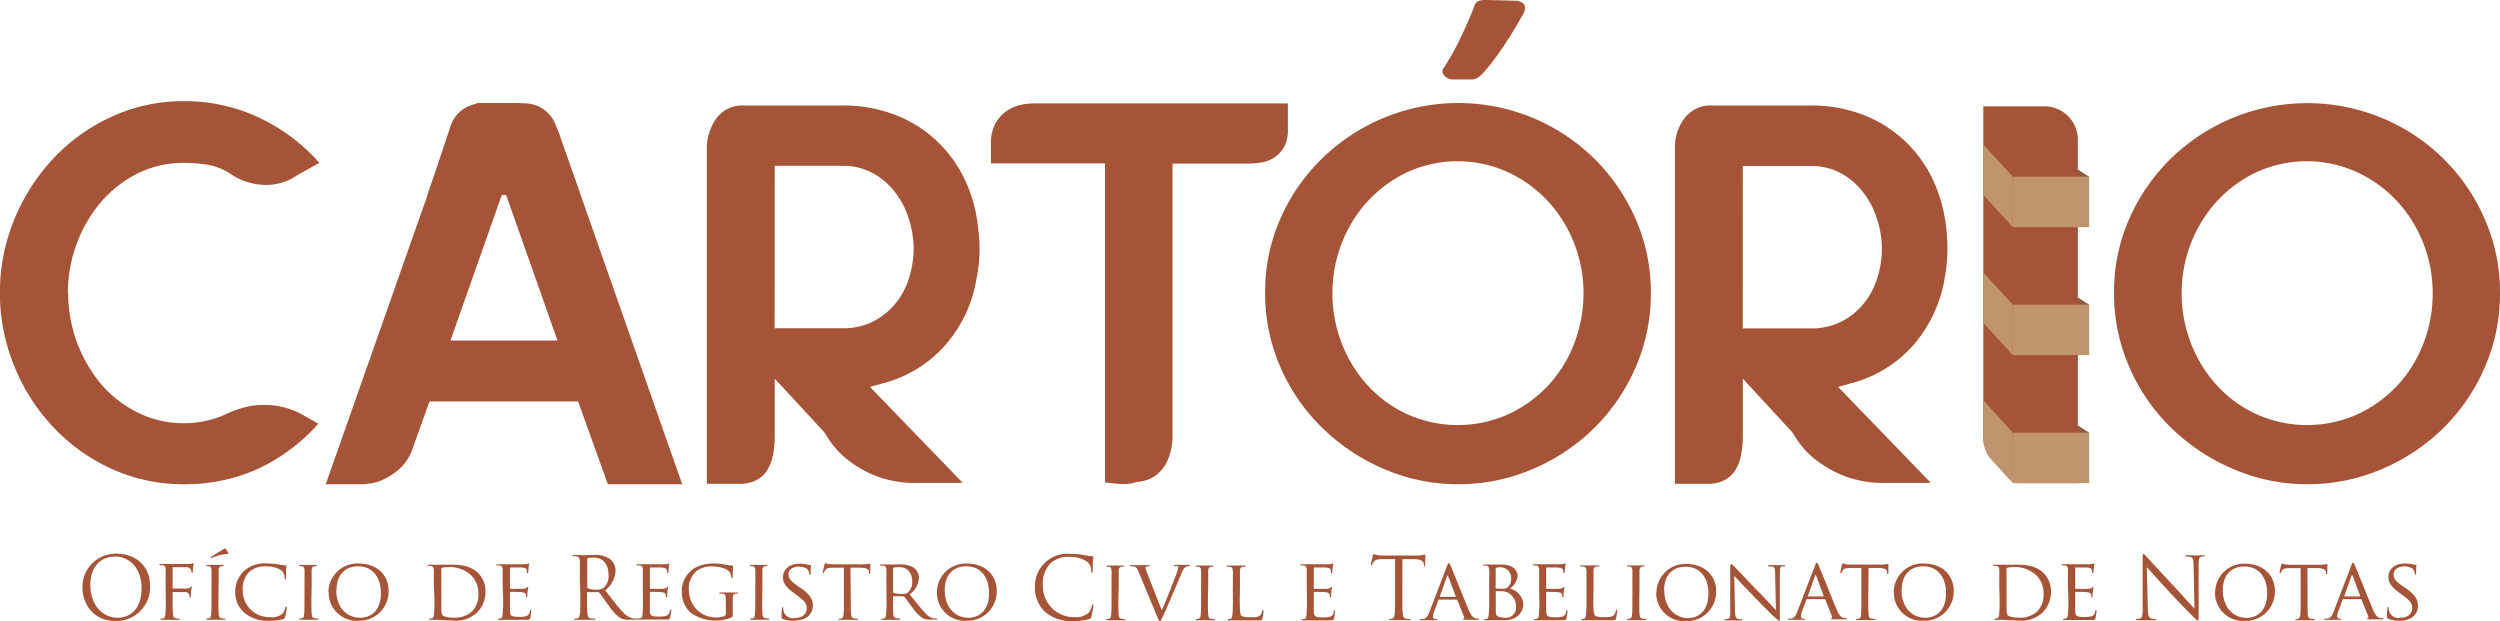
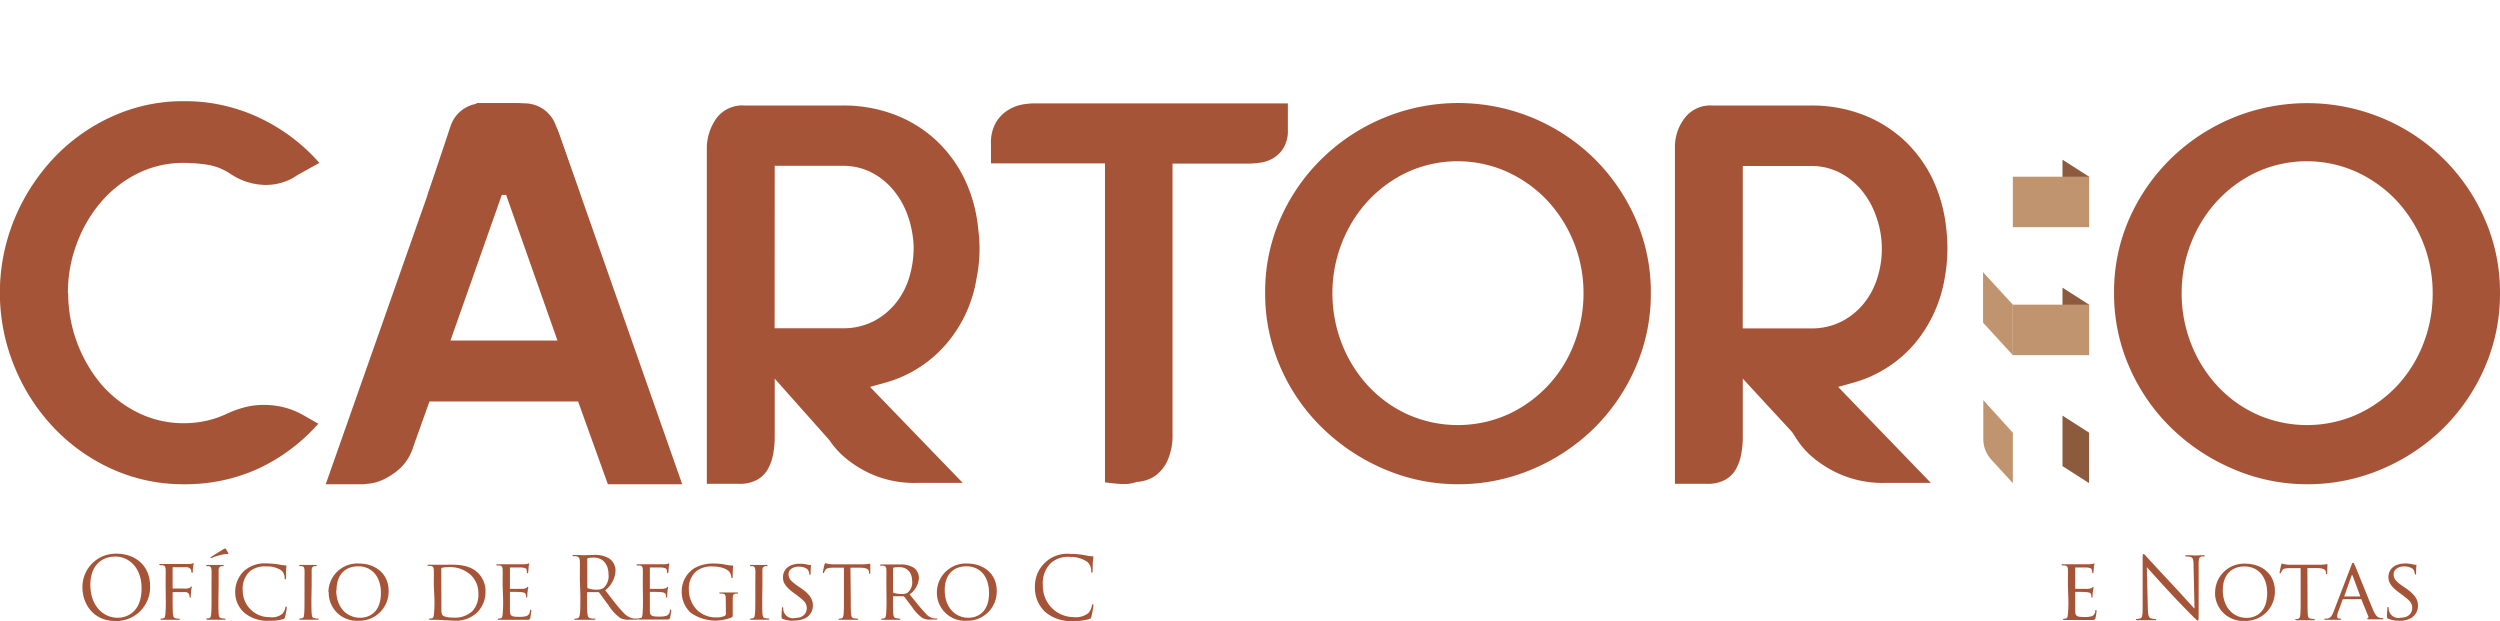
<svg xmlns="http://www.w3.org/2000/svg" viewBox="0 0 485.3 120.55">
  <title>cartorio_logotipo</title>
  <path d="M208.44,120.55a9.91,9.91,0,0,0,3-.38c.3-.13.33-.17.43-.49a16.48,16.48,0,0,0,.37-2.13c0-.13,0-.25-.12-.25s-.13.07-.16.25a3.15,3.15,0,0,1-.62,1.4,3.81,3.81,0,0,1-2.9.84,6,6,0,0,1-6-6.11,5.58,5.58,0,0,1,1.51-4.35,5.07,5.07,0,0,1,3.83-1.22,5.58,5.58,0,0,1,3.34,1,2.33,2.33,0,0,1,.7,1.7c0,.24,0,.35.13.35s.14-.1.15-.35,0-1.17.05-1.72.09-.8.09-.93,0-.16-.22-.18c-.53,0-1.07-.14-1.7-.25a14.32,14.32,0,0,0-2.42-.2,6.29,6.29,0,0,0-7,6.33,6.42,6.42,0,0,0,2,4.94A7.72,7.72,0,0,0,208.44,120.55Zm-25.05-6c0-3.09,1.76-4.62,4.22-4.62s4.38,1.78,4.38,5.18c0,4.11-2.65,4.81-4,4.81C185.37,119.92,183.39,117.85,183.39,114.55Zm-1.52.38a5.44,5.44,0,0,0,5.74,5.57,5.68,5.68,0,0,0,5.88-5.79c0-3.3-2.5-5.32-5.8-5.32A5.62,5.62,0,0,0,181.87,114.93Zm-8.51-4.59a.17.17,0,0,1,.12-.16,5.6,5.6,0,0,1,1.05-.09c1.57,0,2.54,1,2.54,2.79a2.55,2.55,0,0,1-.89,2.17,1.93,1.93,0,0,1-1.1.25,4.9,4.9,0,0,1-1.62-.22.22.22,0,0,1-.1-.18Zm-1.27,5.86a30.24,30.24,0,0,1-.08,3.07c-.06.41-.1.68-.38.75a2.34,2.34,0,0,1-.45.07.11.11,0,0,0-.12.11c0,.09.09.12.23.12.46,0,1.44,0,1.46,0s1,0,1.8,0c.16,0,.23,0,.23-.12s0-.11-.12-.11A6.34,6.34,0,0,1,174,120c-.45-.07-.53-.34-.58-.75-.07-.59-.07-1.69-.07-3.06v-.33c0-.08,0-.11.1-.11l1.87,0a.24.24,0,0,1,.2.08c.32.39,1,1.3,1.58,2.07a7.59,7.59,0,0,0,2,2.09,3.05,3.05,0,0,0,1.56.28h.92c.27,0,.35,0,.35-.12a.12.12,0,0,0-.13-.11,2.78,2.78,0,0,1-.52,0,2.74,2.74,0,0,1-1.63-1c-.85-.88-1.87-2.17-3.07-3.67a4.16,4.16,0,0,0,1.8-3.23,2.49,2.49,0,0,0-1-1.94,4.83,4.83,0,0,0-2.73-.62l-1.84,0c-.08,0-1.06,0-1.73,0-.17,0-.24,0-.24.12a.15.15,0,0,0,.12.12,4.07,4.07,0,0,1,.5,0c.49.07.57.3.6.79s0,.85,0,3Zm-7-6,1.83,0c1.4,0,1.72.35,1.77.78l0,.15c0,.2,0,.25.11.25s.14-.06.14-.18,0-1.19,0-1.62c0-.08,0-.16-.07-.16l-.41.06a7.87,7.87,0,0,1-1.06.07H162c-.16,0-.73,0-1.15-.07a4.85,4.85,0,0,1-.65-.17s-.12.19-.15.27-.32,1.39-.32,1.54a.11.11,0,0,0,.1.11c.07,0,.12,0,.15-.13a2.27,2.27,0,0,1,.24-.45c.21-.34.56-.43,1.48-.45l2.12,0v6c0,1.37,0,2.48-.07,3.07-.05.41-.13.7-.43.77a2.12,2.12,0,0,1-.43.06c-.09,0-.12.05-.12.1s.07.12.23.12c.44,0,1.45,0,1.52,0s1,0,1.82,0c.16,0,.23,0,.23-.12s0-.11-.12-.11a6.66,6.66,0,0,1-.67-.07c-.44-.07-.51-.34-.56-.75-.07-.59-.07-1.7-.07-3.07Zm-11,10.25a4.53,4.53,0,0,0,2.34-.5,2.76,2.76,0,0,0,1.37-2.42c0-1.21-.62-2.2-2.41-3.42l-.42-.28c-1.44-1-1.9-1.5-1.9-2.4S154,110,155,110c1.31,0,1.8.53,1.9.7a2.46,2.46,0,0,1,.21.7c0,.11,0,.18.14.18s.11-.09.11-.3a14.08,14.08,0,0,1,.07-1.5c0-.09,0-.1-.15-.1a1.75,1.75,0,0,1-.51-.07,6.2,6.2,0,0,0-1.52-.18c-1.94,0-3.26,1-3.26,2.67,0,1,.52,1.85,2.1,3l.67.5c1.3,1,1.85,1.45,1.85,2.47s-.75,1.88-2.2,1.88a1.89,1.89,0,0,1-2.37-1.91c0-.12-.05-.17-.13-.17s-.12.08-.12.23-.08.8-.08,1.51c0,.38,0,.43.22.53A5.44,5.44,0,0,0,154.08,120.5ZM148,113.7c0-2.2,0-2.61,0-3s.12-.7.52-.79a1.86,1.86,0,0,1,.37,0,.14.14,0,0,0,.11-.12c0-.08-.06-.12-.23-.12-.45,0-1.4,0-1.47,0s-1,0-1.48,0c-.17,0-.24,0-.24.12a.14.14,0,0,0,.12.12,2,2,0,0,1,.45,0c.32.07.43.28.47.77s0,.85,0,3v2.5c0,1.37,0,2.48-.08,3.07-.05.41-.1.68-.38.75a2.46,2.46,0,0,1-.45.07.11.11,0,0,0-.12.11c0,.09.08.12.24.12.44,0,1.36,0,1.44,0s1,0,1.84,0c.16,0,.23,0,.23-.12a.1.1,0,0,0-.11-.11,6.66,6.66,0,0,1-.67-.07c-.43-.07-.48-.34-.54-.75-.06-.59-.06-1.7-.06-3.07Zm-7.09,5.45c0,.27-.12.33-.3.44a3.81,3.81,0,0,1-1.58.26,5.26,5.26,0,0,1-3.76-1.48,5.69,5.69,0,0,1-1.55-3.92,4.42,4.42,0,0,1,1.45-3.57,4.68,4.68,0,0,1,3.07-.92c1.9,0,3,.57,3.39,1.1a2.2,2.2,0,0,1,.33.94c0,.13,0,.21.1.21s.17-.06.17-.3c0-1.41.08-1.8.08-2s0-.13-.18-.13a6.14,6.14,0,0,1-1.19-.15,11.69,11.69,0,0,0-2.25-.24,7.39,7.39,0,0,0-3.9.91,5.29,5.29,0,0,0-2.45,4.65,5.43,5.43,0,0,0,1.75,4,8.28,8.28,0,0,0,7.95.89c.19-.1.2-.12.2-.77v-1.58c0-.6,0-1,0-1.47s.15-.72.55-.78a1.41,1.41,0,0,1,.37,0,.14.14,0,0,0,.11-.12c0-.09-.06-.11-.23-.11l-1.43,0c-.09,0-1.07,0-1.74,0-.17,0-.23,0-.23.11a.14.14,0,0,0,.12.12,4,4,0,0,1,.5,0c.6.11.63.28.63,1.43Zm-16.1-3a30.24,30.24,0,0,1-.08,3.07c-.06.41-.1.7-.38.75a3.79,3.79,0,0,1-.45.07.11.11,0,0,0-.12.11c0,.09.09.12.23.12l.86,0c.31,0,.6,0,.63,0,.22,0,.6,0,1.22,0s1.45,0,2.55,0c.56,0,.72,0,.81-.37a10.67,10.67,0,0,0,.21-1.36c0-.1,0-.22-.11-.22s-.11,0-.14.22a1.1,1.1,0,0,1-.67,1,4.9,4.9,0,0,1-1.47.15c-1.45,0-1.72-.18-1.75-1.13,0-.28,0-1.94,0-2.42V115c0-.06,0-.11.1-.11.25,0,1.82,0,2.22.07.56.07.7.23.75.43a1.44,1.44,0,0,1,.06.47c0,.08,0,.14.1.14s.14-.15.14-.27,0-.64.06-.92c0-.47.12-.7.12-.78s0-.12-.08-.12-.12.09-.22.18-.37.17-.72.21-2.26,0-2.45,0-.08,0-.08-.15v-3.86c0-.09,0-.14.08-.14s1.87,0,2.12,0c.8.09,1,.2,1.05.43a1.47,1.47,0,0,1,.09.5c0,.12,0,.18.11.18s.12-.08.14-.15.06-.8.08-.93c0-.4.11-.57.11-.67s0-.13-.06-.13-.13,0-.2.06-.39.07-.67.09-3.4,0-3.5,0-1,0-1.7,0c-.17,0-.24,0-.24.12a.15.15,0,0,0,.12.12,4.07,4.07,0,0,1,.5,0c.49.07.57.3.6.79s0,.85,0,3ZM114,108.54a.22.22,0,0,1,.13-.2,5.09,5.09,0,0,1,1.12-.1c1.78,0,2.88,1.26,2.88,3.34a3.05,3.05,0,0,1-1,2.57,2.24,2.24,0,0,1-1.25.31,4.7,4.7,0,0,1-1.76-.26.22.22,0,0,1-.11-.2Zm-1.34,6.94c0,1.6,0,2.92-.08,3.62-.07.49-.15.85-.48.92a3,3,0,0,1-.5.07c-.1,0-.14,0-.14.09s.09.14.27.14c.5,0,1.55,0,1.57,0s1.13,0,2,0c.18,0,.27,0,.27-.14s0-.09-.14-.09-.52,0-.75-.07c-.5-.07-.6-.43-.65-.92-.08-.7-.08-2-.08-3.62v-.4c0-.08,0-.13.11-.13l2.06,0a.28.28,0,0,1,.21.1c.34.44,1.12,1.55,1.82,2.47a8.6,8.6,0,0,0,2.25,2.45,3.42,3.42,0,0,0,1.79.32h1.18c.3,0,.4,0,.4-.14s-.07-.09-.15-.09a4,4,0,0,1-.65,0,3.43,3.43,0,0,1-2-1.2c-1-1-2.11-2.52-3.48-4.27a5.13,5.13,0,0,0,2-3.86,2.87,2.87,0,0,0-1.15-2.26,5.08,5.08,0,0,0-3.05-.74c-.51,0-1.78.05-2,.05s-1.13-.05-1.88-.05c-.18,0-.27,0-.27.13a.13.13,0,0,0,.14.11,3.36,3.36,0,0,1,.56,0c.55.12.69.39.72,1s0,1,0,3.6Zm-15,.72a26.89,26.89,0,0,1-.09,3.07c-.06.41-.09.7-.38.75a3.5,3.5,0,0,1-.45.07.11.11,0,0,0-.12.11c0,.09.09.12.24.12l.85,0c.31,0,.6,0,.63,0,.22,0,.6,0,1.22,0s1.45,0,2.55,0c.57,0,.72,0,.82-.37a12.43,12.43,0,0,0,.2-1.36c0-.1,0-.22-.1-.22s-.12,0-.15.22a1.08,1.08,0,0,1-.67,1,4.87,4.87,0,0,1-1.47.15c-1.45,0-1.71-.18-1.75-1.13,0-.28,0-1.94,0-2.42V115c0-.06,0-.11.1-.11.25,0,1.82,0,2.22.07.57.07.7.23.75.43a1.24,1.24,0,0,1,.07.47c0,.08,0,.14.1.14s.13-.15.13-.27,0-.64.07-.92a6,6,0,0,1,.12-.78c0-.09,0-.12-.09-.12s-.12.09-.21.18-.37.17-.72.21-2.27,0-2.46,0-.08,0-.08-.15v-3.86c0-.09,0-.14.08-.14s1.88,0,2.13,0c.8.09,1,.2,1,.43a1.71,1.71,0,0,1,.08.5c0,.12,0,.18.12.18s.11-.08.13-.15.07-.8.08-.93c0-.4.12-.57.12-.67s0-.13-.07-.13-.13,0-.2.06a6.11,6.11,0,0,1-.67.09c-.33,0-3.4,0-3.5,0s-1,0-1.7,0c-.17,0-.23,0-.23.12a.14.14,0,0,0,.11.12,3.84,3.84,0,0,1,.5,0c.49.07.57.3.6.79s0,.85,0,3Zm-12-5.7c0-.17,0-.24.18-.29a4,4,0,0,1,.89-.1,6.06,6.06,0,0,1,4.75,1.59,4.91,4.91,0,0,1,1.39,3.55,4.77,4.77,0,0,1-1.16,3.37,4.92,4.92,0,0,1-3.43,1.28c-1.73,0-2.25-.3-2.44-.56a2.56,2.56,0,0,1-.16-1c0-.27,0-1.59,0-3.09Zm-1.33,5.7a26.89,26.89,0,0,1-.09,3.07c-.07.41-.1.68-.38.75a2.46,2.46,0,0,1-.45.07.11.11,0,0,0-.12.11c0,.09.08.12.24.12l.88,0c.3,0,.56,0,.6,0l1.2.08c.64,0,1.42.08,2,.08a5.88,5.88,0,0,0,4.45-1.63,5.65,5.65,0,0,0,1.59-4,5,5,0,0,0-1.43-3.61c-1.74-1.75-4.43-1.62-5.89-1.62-.87,0-1.8,0-2,0s-1,0-1.7,0c-.17,0-.23,0-.23.12a.14.14,0,0,0,.11.12,3.84,3.84,0,0,1,.5,0c.48.07.57.3.6.79s0,.85,0,3Zm-19-1.65c0-3.09,1.77-4.62,4.22-4.62s4.39,1.78,4.39,5.18c0,4.11-2.66,4.81-4,4.81C67.25,119.92,65.27,117.85,65.27,114.55Zm-1.52.38a5.44,5.44,0,0,0,5.74,5.57,5.69,5.69,0,0,0,5.89-5.79c0-3.3-2.5-5.32-5.81-5.32A5.62,5.62,0,0,0,63.75,114.93ZM60.5,113.7c0-2.2,0-2.61,0-3s.11-.7.51-.79a1.86,1.86,0,0,1,.37,0,.15.15,0,0,0,.12-.12c0-.08-.07-.12-.24-.12-.45,0-1.4,0-1.46,0s-1,0-1.49,0c-.17,0-.23,0-.23.12a.13.13,0,0,0,.11.12,2,2,0,0,1,.45,0c.32.07.44.28.47.77s0,.85,0,3v2.5c0,1.37,0,2.48-.08,3.07,0,.41-.1.68-.38.75a2.46,2.46,0,0,1-.45.07.11.11,0,0,0-.12.11c0,.09.08.12.23.12.45,0,1.37,0,1.46,0s1,0,1.83,0c.17,0,.23,0,.23-.12a.1.1,0,0,0-.11-.11c-.14,0-.45,0-.67-.07-.44-.07-.48-.34-.53-.75-.07-.59-.07-1.7-.07-3.07Zm-8.19,6.8a8.46,8.46,0,0,0,2.65-.32c.25-.09.29-.14.37-.41a14.77,14.77,0,0,0,.35-1.82c0-.1-.07-.2-.13-.2s-.12,0-.15.2a2.66,2.66,0,0,1-.57,1.18,3.08,3.08,0,0,1-2.42.67,5.15,5.15,0,0,1-5.29-5.14,4.65,4.65,0,0,1,1.32-3.7,4.54,4.54,0,0,1,3.3-1,4.83,4.83,0,0,1,2.89.78,1.87,1.87,0,0,1,.62,1.42c0,.2,0,.3.11.3s.15-.08.17-.3,0-1,0-1.45.07-.69.07-.8,0-.15-.18-.15a10.88,10.88,0,0,1-1.5-.22,15.44,15.44,0,0,0-2.14-.17,6.05,6.05,0,0,0-4.47,1.52,5.61,5.61,0,0,0-1.65,3.87,5.32,5.32,0,0,0,1.78,4.2A7,7,0,0,0,52.31,120.5Zm-8.42-13.88c-.08-.11-.12-.14-.17-.14s-.18,0-.47.21c-.11.07-1.66,1-2.26,1.42-.09,0-.12.09-.12.13a.09.09,0,0,0,.08.1.83.83,0,0,0,.25-.08,10.69,10.69,0,0,1,2.54-.7,2.45,2.45,0,0,1,.5,0c.07,0,.15,0,.07-.2C44.12,107,44,106.79,43.89,106.62Zm-1.45,7.08c0-2.2,0-2.61,0-3s.12-.7.52-.79a1.86,1.86,0,0,1,.37,0,.14.14,0,0,0,.11-.12c0-.08-.06-.12-.23-.12-.45,0-1.4,0-1.47,0s-1,0-1.48,0c-.17,0-.23,0-.23.12a.13.13,0,0,0,.11.12,2.11,2.11,0,0,1,.45,0c.32.07.44.28.47.77s0,.85,0,3v2.5c0,1.37,0,2.48-.08,3.07-.05.41-.1.68-.38.75a2.44,2.44,0,0,1-.46.07.1.1,0,0,0-.11.11c0,.09.08.12.23.12.45,0,1.37,0,1.45,0s1,0,1.84,0c.16,0,.23,0,.23-.12a.11.11,0,0,0-.12-.11c-.13,0-.45,0-.66-.07-.44-.07-.48-.34-.54-.75-.06-.59-.06-1.7-.06-3.07Zm-10.26,2.5a30.24,30.24,0,0,1-.08,3.07c-.07.41-.1.7-.39.75a3.25,3.25,0,0,1-.45.07.1.1,0,0,0-.11.11c0,.09.08.12.23.12.45,0,1.37,0,1.45,0s1,0,1.83,0c.17,0,.24,0,.24-.12a.11.11,0,0,0-.12-.11c-.13,0-.45,0-.67-.07-.4-.07-.48-.34-.53-.75s-.07-1.67-.07-3.07v-1.13c0-.11,0-.14.1-.14.25,0,2,0,2.35,0s.69.25.75.45a2.11,2.11,0,0,1,.11.52c0,.07,0,.14.09.14s.14-.16.14-.29,0-.67.05-1a4.61,4.61,0,0,1,.14-.78c0-.07,0-.12-.09-.12s-.12.07-.19.15-.33.22-.68.25-.42,0-.67,0h-2c-.1,0-.1,0-.1-.13v-3.87c0-.11,0-.15.12-.15l2.4,0a1.1,1.1,0,0,1,1,.41,1.4,1.4,0,0,1,.13.54c0,.1.05.16.12.16s.12-.08.14-.15,0-.8.07-.93c0-.4.11-.57.11-.67s0-.13-.1-.13-.12.06-.2.08a3.34,3.34,0,0,1-.67.07c-.33,0-3.52,0-3.8,0-.08,0-1,0-1.67,0-.16,0-.23,0-.23.12a.15.15,0,0,0,.12.12,4.07,4.07,0,0,1,.5,0c.48.07.56.3.6.79s0,.85,0,3Zm-14.64-2.67c0-3.65,2.08-5.49,4.87-5.49,2.63,0,5.07,2.16,5.07,6.16,0,4.85-3.1,5.72-4.61,5.72C19.87,119.92,17.54,117.42,17.54,113.53ZM16,114c0,3,1.9,6.55,6.47,6.55a6.55,6.55,0,0,0,6.66-6.82c0-3.89-2.81-6.25-6.56-6.25A6.46,6.46,0,0,0,16,114Z" style="fill:#a65437;fill-rule:evenodd" />
-   <path d="M389.5,110.5c0-.17.05-.24.18-.29a4,4,0,0,1,.89-.1,6.07,6.07,0,0,1,4.75,1.59,4.91,4.91,0,0,1,1.38,3.55,4.77,4.77,0,0,1-1.15,3.37,4.92,4.92,0,0,1-3.43,1.28c-1.74,0-2.26-.3-2.44-.56a2.56,2.56,0,0,1-.16-1c0-.27,0-1.59,0-3.09Zm-1.34,5.7a30.24,30.24,0,0,1-.08,3.07c-.07.41-.1.68-.38.75a2.46,2.46,0,0,1-.45.07.11.11,0,0,0-.12.11c0,.09.08.12.23.12l.89,0c.3,0,.56,0,.6,0l1.2.08c.63,0,1.41.08,2.05.08a5.88,5.88,0,0,0,4.45-1.63,5.65,5.65,0,0,0,1.59-4,5,5,0,0,0-1.44-3.61c-1.73-1.75-4.42-1.62-5.88-1.62-.87,0-1.8,0-2,0s-1,0-1.7,0c-.17,0-.24,0-.24.12a.15.15,0,0,0,.12.12,4.07,4.07,0,0,1,.5,0c.48.07.57.3.6.79s0,.85,0,3Zm-19-1.65c0-3.09,1.76-4.62,4.22-4.62s4.38,1.78,4.38,5.18c0,4.11-2.65,4.81-4,4.81C371.1,119.92,369.12,117.85,369.12,114.55Zm-1.52.38a5.44,5.44,0,0,0,5.74,5.57,5.68,5.68,0,0,0,5.88-5.79c0-3.3-2.5-5.32-5.8-5.32A5.62,5.62,0,0,0,367.6,114.93Zm-4.92-4.68,1.83,0c1.4,0,1.72.35,1.77.78v.15c0,.2,0,.25.12.25s.14-.06.14-.18,0-1.19,0-1.62c0-.08,0-.16-.06-.16s-.21,0-.42.06a7.82,7.82,0,0,1-1.05.07h-5.53c-.17,0-.74,0-1.16-.07a4.5,4.5,0,0,1-.64-.17c-.05,0-.12.19-.16.27s-.31,1.39-.31,1.54a.1.1,0,0,0,.1.11c.07,0,.12,0,.15-.13a2,2,0,0,1,.23-.45c.22-.34.57-.43,1.49-.45l2.11,0v6c0,1.37,0,2.48-.06,3.07,0,.41-.13.7-.44.77a2.12,2.12,0,0,1-.43.06.11.11,0,0,0-.12.1c0,.09.07.12.24.12.43,0,1.45,0,1.52,0s1,0,1.81,0c.17,0,.23,0,.23-.12s0-.11-.11-.11a6.38,6.38,0,0,1-.67-.07c-.45-.07-.51-.34-.56-.75-.07-.59-.07-1.7-.07-3.07ZM351,115.78c-.05,0-.07,0-.05-.1l1.37-3.88c.08-.22.16-.22.25,0l1.44,3.88c0,.07,0,.1-.05.1Zm-2.12,3c-.28.72-.57,1.22-1.24,1.3l-.43,0a.12.12,0,0,0-.13.11c0,.09.1.12.28.12.6,0,1.33,0,1.49,0s1,0,1.31,0c.14,0,.22,0,.22-.12s0-.11-.15-.11h-.13c-.25,0-.5-.11-.5-.39a3,3,0,0,1,.21-1l.84-2.27a.15.15,0,0,1,.15-.11h3.38a.12.12,0,0,1,.14.08l1.31,3.25a.28.28,0,0,1-.13.39c-.07,0-.1,0-.1.09s.23.09.52.11c1,0,2.1,0,2.32,0s.33,0,.33-.12-.1-.11-.18-.11a2,2,0,0,1-.59-.09c-.32-.1-.72-.28-1.25-1.55-.9-2.15-3.25-8-3.52-8.61-.15-.31-.2-.51-.35-.51s-.17.08-.35.55Zm-12.22-7c.45.5,2.09,2.23,3.79,4,1.55,1.62,3.67,3.71,3.82,3.84.82.75,1,.87,1.12.87s.12-.08.12-1l0-8.31c0-.84,0-1.13.52-1.23a1.84,1.84,0,0,1,.35,0,.16.16,0,0,0,.16-.13c0-.09-.11-.11-.26-.11-.6,0-1.09,0-1.26,0s-.86,0-1.53,0c-.16,0-.28,0-.28.11s0,.13.12.13a4.52,4.52,0,0,1,.71.06c.45.09.54.41.55,1.32l.15,7.11c-.45-.47-2-2.16-3.47-3.66-2.27-2.33-4.39-4.6-4.63-4.83s-.4-.44-.56-.44-.21.15-.21.72v8.12c0,1.29,0,1.67-.41,1.77a2.28,2.28,0,0,1-.6.09.11.11,0,0,0-.12.11c0,.1.08.12.23.12.67,0,1.29,0,1.42,0s.72,0,1.55,0c.17,0,.26,0,.26-.12a.1.1,0,0,0-.11-.11,3.25,3.25,0,0,1-.73-.09c-.4-.1-.53-.45-.57-1.62Zm-13.63,2.85c0-3.09,1.77-4.62,4.22-4.62s4.38,1.78,4.38,5.18c0,4.11-2.65,4.81-4,4.81C325.05,119.92,323.07,117.85,323.07,114.55Zm-1.52.38a5.44,5.44,0,0,0,5.74,5.57,5.69,5.69,0,0,0,5.89-5.79c0-3.3-2.51-5.32-5.81-5.32A5.62,5.62,0,0,0,321.55,114.93Zm-3.25-1.23c0-2.2,0-2.61,0-3s.12-.7.52-.79a1.86,1.86,0,0,1,.37,0,.15.15,0,0,0,.12-.12c0-.08-.07-.12-.24-.12-.45,0-1.4,0-1.47,0s-1,0-1.48,0c-.17,0-.23,0-.23.12a.13.13,0,0,0,.11.12,2,2,0,0,1,.45,0c.32.07.44.28.47.77s0,.85,0,3v2.5c0,1.37,0,2.48-.08,3.07-.05.41-.1.68-.38.75a2.46,2.46,0,0,1-.45.07.11.11,0,0,0-.12.11c0,.09.08.12.23.12.45,0,1.37,0,1.45,0s1,0,1.84,0c.16,0,.23,0,.23-.12a.1.1,0,0,0-.11-.11,6.66,6.66,0,0,1-.67-.07c-.44-.07-.49-.34-.54-.75-.06-.59-.06-1.7-.06-3.07Zm-8.92,0c0-2.2,0-2.61,0-3s.12-.72.55-.81l.49,0a.12.12,0,0,0,.11-.1c0-.08-.08-.12-.23-.12-.45,0-1.55,0-1.62,0s-1,0-1.67,0c-.16,0-.23,0-.23.12a.15.15,0,0,0,.12.12,4.07,4.07,0,0,1,.5,0c.48.07.56.3.6.79s0,.85,0,3v2.5a30.24,30.24,0,0,1-.08,3.07c-.07.41-.1.68-.39.75a2.24,2.24,0,0,1-.44.07.11.11,0,0,0-.12.11c0,.09.08.12.23.12l.85,0c.29,0,.54,0,.6,0l1.6,0c.69,0,1.5,0,2.55,0,.79,0,.84,0,.94-.38a8.73,8.73,0,0,0,.22-1.42c0-.15,0-.21-.1-.21s-.14.08-.15.18a1.8,1.8,0,0,1-.35.8c-.36.41-1,.43-1.77.43-1.15,0-1.72-.1-1.95-.33s-.3-1.1-.3-3.19Zm-10.53,2.5a30.24,30.24,0,0,1-.08,3.07c-.07.41-.1.7-.39.75a3.25,3.25,0,0,1-.45.07.1.1,0,0,0-.11.11c0,.09.08.12.23.12l.85,0c.32,0,.6,0,.64,0,.21,0,.59,0,1.21,0s1.45,0,2.55,0c.57,0,.72,0,.82-.37a12.43,12.43,0,0,0,.2-1.36c0-.1,0-.22-.1-.22s-.11,0-.15.22a1.07,1.07,0,0,1-.67,1,4.84,4.84,0,0,1-1.46.15c-1.45,0-1.72-.18-1.76-1.13,0-.28,0-1.94,0-2.42V115c0-.06,0-.11.11-.11.25,0,1.81,0,2.21.07.57.07.7.23.75.43a1.24,1.24,0,0,1,.07.47c0,.08,0,.14.1.14s.13-.15.13-.27,0-.64.07-.92a6,6,0,0,1,.12-.78c0-.09,0-.12-.09-.12s-.11.09-.21.18-.37.17-.72.21-2.27,0-2.45,0-.09,0-.09-.15v-3.86c0-.09,0-.14.09-.14s1.87,0,2.12,0c.8.09.95.2,1.05.43a1.71,1.71,0,0,1,.08.5c0,.12,0,.18.12.18s.11-.08.13-.15.07-.8.09-.93c0-.4.11-.57.11-.67s0-.13-.07-.13-.13,0-.2.06a6.21,6.21,0,0,1-.66.09c-.34,0-3.41,0-3.5,0s-1,0-1.71,0c-.16,0-.23,0-.23.12a.15.15,0,0,0,.11.12,3.84,3.84,0,0,1,.5,0c.49.07.58.3.61.79s0,.85,0,3Zm-8.47-1.42c0-.07,0-.1.08-.1.24,0,1,0,1.15,0a3.28,3.28,0,0,1,1.32.37,3.11,3.11,0,0,1,1.4,2.59,1.94,1.94,0,0,1-2.15,2.18,3.34,3.34,0,0,1-1.28-.2c-.45-.22-.45-.38-.5-1.06,0-.22,0-1.92,0-3Zm0-4.52c0-.08.05-.12.18-.15a4.44,4.44,0,0,1,.75-.07,2.09,2.09,0,0,1,2.07,2.29,2.18,2.18,0,0,1-.57,1.52c-.3.33-.61.36-1.43.36a5.59,5.59,0,0,1-.9-.06c-.07,0-.1-.05-.1-.15Zm-1.27,5.94a30.24,30.24,0,0,1-.08,3.07c-.07.41-.1.73-.38.78a3.65,3.65,0,0,1-.46.07c-.08,0-.11,0-.11.08s.08.12.23.12l.89,0,.59,0,1,0c.46,0,1,0,1.26,0,2.51,0,3.69-1.56,3.69-3.15a3.37,3.37,0,0,0-2.59-3,3.37,3.37,0,0,0,1.49-2.49c0-.75-.64-2.17-3.09-2.17-.68,0-1.36,0-1.72,0-.08,0-1,0-1.7,0-.16,0-.23,0-.23.12s.07.08.12.08a4,4,0,0,1,.5,0c.48.06.56.33.6.82s0,.85,0,3Zm-9.5-.42c-.06,0-.07,0-.06-.1l1.37-3.88c.08-.22.17-.22.25,0l1.45,3.88c0,.07,0,.1-.05.1Zm-2.12,3c-.29.72-.57,1.22-1.24,1.3l-.43,0c-.07,0-.14,0-.14.11s.11.12.29.12c.6,0,1.33,0,1.48,0s1,0,1.32,0c.13,0,.22,0,.22-.12s0-.11-.15-.11h-.14c-.25,0-.5-.11-.5-.39a3,3,0,0,1,.22-1l.83-2.27a.16.16,0,0,1,.15-.11h3.39c.08,0,.1,0,.13.08l1.32,3.25a.28.28,0,0,1-.13.39c-.07,0-.1,0-.1.09s.23.09.51.11c1,0,2.11,0,2.32,0s.34,0,.34-.12-.11-.11-.19-.11a2,2,0,0,1-.58-.09c-.32-.1-.72-.28-1.25-1.55-.9-2.15-3.25-8-3.52-8.61-.15-.31-.2-.51-.35-.51s-.17.08-.35.55Zm-5.21-10.32,2.1,0c1.6,0,2,.42,2.05.92l0,.18c0,.23.05.28.13.28s.12-.06.12-.21.05-1.34.05-1.84c0-.1,0-.2-.09-.2s-.21,0-.46.09a6.74,6.74,0,0,1-1.18.08h-6.26c-.2,0-.83,0-1.31-.08a3.71,3.71,0,0,1-.74-.2c-.06,0-.13.21-.17.31s-.36,1.57-.36,1.74,0,.15.08.15.12,0,.17-.17a2.85,2.85,0,0,1,.28-.51c.27-.41.67-.52,1.7-.54l2.47,0v7c0,1.6,0,2.92-.08,3.62-.07.49-.15.85-.49.92a2.87,2.87,0,0,1-.5.07c-.1,0-.13,0-.13.09s.08.14.27.14c.5,0,1.55,0,1.63,0s1.13,0,2.05,0c.18,0,.27,0,.27-.14s0-.09-.14-.09-.51,0-.75-.07c-.49-.07-.6-.43-.64-.92-.09-.7-.09-2-.09-3.62Zm-18.54,7.77a26.89,26.89,0,0,1-.09,3.07c-.06.41-.1.7-.38.75a3.5,3.5,0,0,1-.45.07.11.11,0,0,0-.12.11c0,.09.09.12.23.12l.86,0c.31,0,.6,0,.63,0,.22,0,.6,0,1.22,0s1.45,0,2.55,0c.56,0,.72,0,.81-.37a10.67,10.67,0,0,0,.21-1.36c0-.1,0-.22-.1-.22s-.12,0-.15.22a1.1,1.1,0,0,1-.67,1,4.9,4.9,0,0,1-1.47.15c-1.45,0-1.72-.18-1.75-1.13,0-.28,0-1.94,0-2.42V115c0-.06,0-.11.1-.11.25,0,1.82,0,2.22.07.56.07.7.23.75.43a1.44,1.44,0,0,1,.06.47c0,.08,0,.14.1.14s.14-.15.14-.27,0-.64.06-.92c0-.47.12-.7.12-.78s0-.12-.08-.12-.12.09-.22.18-.37.17-.71.21-2.27,0-2.46,0-.08,0-.08-.15v-3.86c0-.09,0-.14.08-.14s1.87,0,2.12,0c.8.09,1,.2,1.05.43a1.47,1.47,0,0,1,.09.5c0,.12,0,.18.11.18s.12-.08.14-.15.06-.8.08-.93a5.89,5.89,0,0,1,.12-.67c0-.07,0-.13-.07-.13s-.13,0-.2.06-.39.07-.67.09-3.4,0-3.5,0-1,0-1.7,0c-.17,0-.23,0-.23.12a.14.14,0,0,0,.11.12,3.84,3.84,0,0,1,.5,0c.49.07.57.3.6.79s0,.85,0,3Zm-13-2.5c0-2.2,0-2.61,0-3s.12-.72.55-.81l.49,0c.05,0,.12,0,.12-.1s-.09-.12-.24-.12c-.45,0-1.55,0-1.62,0s-1,0-1.66,0c-.17,0-.24,0-.24.12a.15.15,0,0,0,.12.12,4.07,4.07,0,0,1,.5,0c.48.07.56.3.6.79s0,.85,0,3v2.5a30.24,30.24,0,0,1-.08,3.07c-.07.41-.1.68-.38.75a2.46,2.46,0,0,1-.45.07.11.11,0,0,0-.12.11c0,.09.08.12.23.12l.85,0c.29,0,.54,0,.6,0l1.61,0c.68,0,1.5,0,2.55,0,.78,0,.83,0,.93-.38a8.73,8.73,0,0,0,.22-1.42c0-.15,0-.21-.1-.21s-.14.08-.15.18a1.8,1.8,0,0,1-.35.8c-.35.41-1,.43-1.77.43-1.15,0-1.72-.1-1.95-.33s-.3-1.1-.3-3.19Zm-6.16,0c0-2.2,0-2.61,0-3s.12-.7.52-.79a1.72,1.72,0,0,1,.36,0,.15.15,0,0,0,.12-.12c0-.08-.07-.12-.23-.12-.45,0-1.41,0-1.47,0s-1,0-1.49,0c-.16,0-.23,0-.23.12a.13.13,0,0,0,.12.12,2.11,2.11,0,0,1,.45,0c.31.07.43.28.46.77s0,.85,0,3v2.5c0,1.37,0,2.48-.08,3.07,0,.41-.11.68-.39.75a2.34,2.34,0,0,1-.45.07.11.11,0,0,0-.12.11c0,.09.09.12.24.12.45,0,1.36,0,1.45,0s1,0,1.83,0c.17,0,.24,0,.24-.12a.11.11,0,0,0-.12-.11c-.13,0-.45,0-.67-.07-.43-.07-.48-.34-.53-.75-.07-.59-.07-1.7-.07-3.07Zm-11.77-2.37a5.63,5.63,0,0,1-.4-1.19.23.23,0,0,1,.16-.25,1.86,1.86,0,0,1,.54-.06.14.14,0,0,0,.15-.13c0-.07-.14-.11-.4-.11-.57,0-1.22,0-1.37,0s-1,0-1.72,0c-.23,0-.38,0-.38.11a.12.12,0,0,0,.12.13,2.78,2.78,0,0,1,.56,0c.49.12.69.26,1,1.07l3.6,8.69c.28.68.39.86.55.86s.23-.21.64-1.07c.33-.7,1-2.23,1.88-4.3.75-1.73,1.47-3.43,1.64-3.83.38-1,.61-1.17.81-1.3a1.36,1.36,0,0,1,.7-.17c.12,0,.17-.07.17-.13s-.08-.11-.23-.11c-.44,0-1.07,0-1.16,0s-.84,0-1.43,0c-.23,0-.33,0-.33.12s.08.12.17.12a1.73,1.73,0,0,1,.5,0,.29.29,0,0,1,.2.3,2.2,2.2,0,0,1-.14.53c-.31,1-2.23,5.86-3.08,7.76Zm-5.61,2.37c0-2.2,0-2.61,0-3s.12-.7.52-.79a1.77,1.77,0,0,1,.36,0,.14.14,0,0,0,.12-.12c0-.08-.06-.12-.23-.12-.45,0-1.41,0-1.47,0s-1,0-1.49,0c-.16,0-.23,0-.23.12a.13.13,0,0,0,.12.12,2.11,2.11,0,0,1,.45,0c.32.07.43.28.46.77s0,.85,0,3v2.5c0,1.37,0,2.48-.08,3.07-.05.41-.1.68-.39.75a2.34,2.34,0,0,1-.45.07.11.11,0,0,0-.12.11c0,.09.09.12.24.12.45,0,1.37,0,1.45,0s1,0,1.83,0c.17,0,.24,0,.24-.12a.11.11,0,0,0-.12-.11c-.13,0-.45,0-.67-.07-.43-.07-.48-.34-.53-.75-.07-.59-.07-1.7-.07-3.07Z" style="fill:#a65437;fill-rule:evenodd" />
  <path d="M465.65,120.5A4.47,4.47,0,0,0,468,120a2.75,2.75,0,0,0,1.38-2.42c0-1.21-.62-2.2-2.41-3.42l-.41-.28c-1.45-1-1.91-1.5-1.91-2.4s.89-1.53,2-1.53c1.31,0,1.8.53,1.9.7a2.46,2.46,0,0,1,.21.7c0,.11,0,.18.14.18s.11-.09.11-.3a14.08,14.08,0,0,1,.07-1.5c0-.09,0-.1-.15-.1a1.85,1.85,0,0,1-.52-.07,6,6,0,0,0-1.51-.18c-1.94,0-3.26,1-3.26,2.67,0,1,.52,1.85,2.1,3l.67.5c1.3,1,1.85,1.45,1.85,2.47s-.75,1.88-2.2,1.88a1.89,1.89,0,0,1-2.37-1.91c0-.12-.05-.17-.13-.17s-.12.08-.12.23-.08.8-.08,1.51c0,.38,0,.43.22.53A5.44,5.44,0,0,0,465.65,120.5Zm-10.56-4.72s-.06,0,0-.1l1.37-3.88c.09-.22.17-.22.25,0l1.45,3.88c0,.07,0,.1-.05.1Zm-2.11,3c-.29.72-.57,1.22-1.24,1.3l-.43,0a.12.12,0,0,0-.13.11c0,.09.09.12.28.12.6,0,1.33,0,1.48,0s1,0,1.32,0c.14,0,.22,0,.22-.12s0-.11-.15-.11h-.14c-.25,0-.5-.11-.5-.39a3,3,0,0,1,.22-1l.83-2.27a.17.17,0,0,1,.16-.11h3.38c.08,0,.1,0,.13.08l1.32,3.25a.28.28,0,0,1-.13.39c-.07,0-.1,0-.1.09s.23.09.52.11c1,0,2.1,0,2.31,0s.34,0,.34-.12-.1-.11-.19-.11a2,2,0,0,1-.58-.09c-.32-.1-.72-.28-1.25-1.55-.9-2.15-3.25-8-3.52-8.61-.15-.31-.2-.51-.35-.51s-.17.08-.35.55Zm-5.07-8.5,1.83,0c1.4,0,1.71.35,1.76.78l0,.15c0,.2.05.25.12.25s.13-.06.13-.18.05-1.19.05-1.62c0-.08,0-.16-.07-.16l-.41.06a7.82,7.82,0,0,1-1,.07h-5.54c-.16,0-.73,0-1.15-.07a4.85,4.85,0,0,1-.65-.17c-.05,0-.11.19-.15.27s-.32,1.39-.32,1.54a.11.11,0,0,0,.11.11c.06,0,.11,0,.14-.13a3,3,0,0,1,.24-.45c.22-.34.57-.43,1.48-.45l2.12,0v6c0,1.37,0,2.48-.07,3.07-.05.41-.13.7-.43.77a2.12,2.12,0,0,1-.43.06c-.09,0-.12.05-.12.1s.07.12.23.12c.44,0,1.45,0,1.52,0s1,0,1.82,0c.16,0,.23,0,.23-.12s0-.11-.12-.11a6.5,6.5,0,0,1-.66-.07c-.45-.07-.52-.34-.57-.75-.06-.59-.06-1.7-.06-3.07Zm-16.42,4.3c0-3.09,1.77-4.62,4.22-4.62s4.39,1.78,4.39,5.18c0,4.11-2.65,4.81-4,4.81C433.48,119.92,431.49,117.85,431.49,114.55Zm-1.51.38a5.44,5.44,0,0,0,5.73,5.57,5.68,5.68,0,0,0,5.89-5.79c0-3.3-2.5-5.32-5.8-5.32A5.61,5.61,0,0,0,430,114.93Zm-13.24-4.87c.53.6,2.42,2.7,4.35,4.79,1.76,1.9,4.16,4.35,4.34,4.52.89.88,1.09,1.06,1.23,1.06s.14-.08.14-1.18l0-9.77c0-1,.07-1.37.61-1.49a1.91,1.91,0,0,1,.41,0c.11,0,.18-.06.18-.12s-.12-.12-.3-.12c-.69,0-1.24.05-1.42.05s-1-.05-1.73-.05c-.2,0-.34,0-.34.12s0,.12.14.12a4.07,4.07,0,0,1,.81.08c.52.13.64.5.65,1.58l.19,8.47c-.54-.54-2.35-2.58-4-4.35-2.57-2.75-5.05-5.44-5.3-5.72s-.45-.53-.59-.53-.18.18-.18.83l0,9.56c0,1.52-.08,2-.5,2.11a2.24,2.24,0,0,1-.68.11c-.09,0-.14,0-.14.09s.1.14.27.14c.75,0,1.45,0,1.6,0s.82,0,1.77,0c.2,0,.3,0,.3-.14s-.05-.09-.13-.09a3.36,3.36,0,0,1-.83-.11c-.45-.13-.62-.56-.65-1.93Zm-15.23,6.14a26.89,26.89,0,0,1-.09,3.07c-.06.41-.1.7-.38.75a3.5,3.5,0,0,1-.45.07.11.11,0,0,0-.12.11c0,.09.08.12.24.12l.84,0c.32,0,.61,0,.64,0,.22,0,.6,0,1.22,0s1.45,0,2.55,0c.57,0,.72,0,.82-.37a12.43,12.43,0,0,0,.2-1.36c0-.1,0-.22-.11-.22s-.11,0-.14.22a1.08,1.08,0,0,1-.67,1,4.87,4.87,0,0,1-1.47.15c-1.45,0-1.72-.18-1.75-1.13,0-.28,0-1.94,0-2.42V115c0-.06,0-.11.1-.11.25,0,1.82,0,2.22.07.57.07.7.23.75.43a1.24,1.24,0,0,1,.07.47c0,.08,0,.14.09.14s.14-.15.14-.27,0-.64.07-.92a6,6,0,0,1,.12-.78c0-.09,0-.12-.09-.12s-.12.09-.22.18-.36.17-.72.21-2.26,0-2.45,0-.08,0-.08-.15v-3.86c0-.09,0-.14.08-.14s1.87,0,2.12,0c.8.09.95.2,1,.43a1.47,1.47,0,0,1,.09.5c0,.12,0,.18.11.18s.12-.08.14-.15.06-.8.08-.93c0-.4.11-.57.11-.67s0-.13-.06-.13-.13,0-.2.06a6.5,6.5,0,0,1-.67.09c-.33,0-3.4,0-3.5,0s-1,0-1.7,0c-.17,0-.24,0-.24.12a.15.15,0,0,0,.12.12,4.07,4.07,0,0,1,.5,0c.49.07.57.3.6.79s0,.85,0,3Z" style="fill:#a65437;fill-rule:evenodd" />
-   <path d="M307.39,56.89a26.31,26.31,0,0,0-7-17.94,25.09,25.09,0,0,0-7.77-5.57,23.52,23.52,0,0,0-19.34,0A24.82,24.82,0,0,0,265.56,39a25.81,25.81,0,0,0-5.09,8.19,26.5,26.5,0,0,0-1.82,9.69,26.82,26.82,0,0,0,1.82,9.81,25.81,25.81,0,0,0,5.09,8.19,23.88,23.88,0,0,0,7.71,5.57,23.91,23.91,0,0,0,19.44,0A24.72,24.72,0,0,0,305.57,66.7,26.82,26.82,0,0,0,307.39,56.89Zm13.07,0a35.58,35.58,0,0,1-3,14.52,37.52,37.52,0,0,1-8.09,11.78,38.14,38.14,0,0,1-11.89,7.88A36.54,36.54,0,0,1,283.07,94,36.16,36.16,0,0,1,268.56,91a39.06,39.06,0,0,1-11.94-8,36.89,36.89,0,0,1-8.09-11.78,35.58,35.58,0,0,1-2.94-14.36,35.06,35.06,0,0,1,3-14.51,37.15,37.15,0,0,1,8.14-11.67,37.86,37.86,0,0,1,11.94-7.82,37.71,37.71,0,0,1,40.7,7.82,37.71,37.71,0,0,1,8.09,11.72A35.2,35.2,0,0,1,320.46,56.89Zm151.77,0a26.31,26.31,0,0,0-7-17.94,25.09,25.09,0,0,0-7.77-5.57,23.49,23.49,0,0,0-19.33,0A24.82,24.82,0,0,0,430.41,39a25.81,25.81,0,0,0-5.09,8.19,26.5,26.5,0,0,0-1.82,9.69,26.82,26.82,0,0,0,1.82,9.81,25.81,25.81,0,0,0,5.09,8.19,23.88,23.88,0,0,0,7.71,5.57,23.91,23.91,0,0,0,19.44,0,24.93,24.93,0,0,0,7.77-5.57,25.23,25.23,0,0,0,5.08-8.14A26.61,26.61,0,0,0,472.23,56.89Zm13.07,0a35.58,35.58,0,0,1-3,14.52,37.49,37.49,0,0,1-8.08,11.78,38.25,38.25,0,0,1-11.89,7.88A36.61,36.61,0,0,1,447.92,94,36.16,36.16,0,0,1,433.41,91a39,39,0,0,1-12-8,37,37,0,0,1-8.08-11.78,35.42,35.42,0,0,1-2.95-14.36,35.06,35.06,0,0,1,3-14.51,37.48,37.48,0,0,1,8.14-11.67,38,38,0,0,1,11.95-7.82,38,38,0,0,1,28.81,0,37.16,37.16,0,0,1,20,19.54A35.2,35.2,0,0,1,485.3,56.89Zm-147,6.86h13.18a12.81,12.81,0,0,0,6-1.34,13.36,13.36,0,0,0,4.34-3.53,14.7,14.7,0,0,0,2.63-5,18.54,18.54,0,0,0-.22-11.78,16.19,16.19,0,0,0-2.73-5,13.58,13.58,0,0,0-4.28-3.54,12.05,12.05,0,0,0-5.73-1.34H338.31ZM325.14,28.4a9.1,9.1,0,0,1,2-5.62,6.28,6.28,0,0,1,5.3-2.3h19.07a27.8,27.8,0,0,1,10.06,1.77,24.89,24.89,0,0,1,8,4.92,25.4,25.4,0,0,1,5.57,7.55,29.82,29.82,0,0,1,2.68,9.75,32,32,0,0,1-.32,9.53,26.51,26.51,0,0,1-6,12.91,24.2,24.2,0,0,1-12,7.45l-2.68.75,18,18.63H366a20.83,20.83,0,0,1-8.36-1.5A21.63,21.63,0,0,1,352,88.87a15.89,15.89,0,0,1-3.1-3.43l-1-1.55L338.31,73.5V84.75a17.87,17.87,0,0,1-.32,3.48,9.17,9.17,0,0,1-1.07,2.94,5.46,5.46,0,0,1-2.09,2,7.07,7.07,0,0,1-3.48.75h-6.21ZM192.37,31.72V28a7.75,7.75,0,0,1,1.13-4.5,7.23,7.23,0,0,1,2.57-2.36,8.2,8.2,0,0,1,2.73-.91c.86-.11,1.39-.16,1.61-.16H250v5.14a6.47,6.47,0,0,1-.8,3.43,6,6,0,0,1-1.93,2,6.62,6.62,0,0,1-2.47.91,15.6,15.6,0,0,1-2.4.21H227.61V84.21a12,12,0,0,1-1,5.25,7.34,7.34,0,0,1-2.2,2.78,6.31,6.31,0,0,1-2.25,1.07c-.68.15-1,.22-1.12.22h-.32l-.33.11a1.6,1.6,0,0,1-.42.1,3.8,3.8,0,0,1-.75.16,8.05,8.05,0,0,1-1.07.06,17.06,17.06,0,0,1-1.83-.11l-1.82-.21V31.72Zm-42,32h13.17a12.82,12.82,0,0,0,6-1.34,13.47,13.47,0,0,0,4.34-3.53,14.68,14.68,0,0,0,2.62-5,20.13,20.13,0,0,0,.86-5.94,20.35,20.35,0,0,0-1.07-5.84,16.19,16.19,0,0,0-2.73-5,13.61,13.61,0,0,0-4.29-3.54,12,12,0,0,0-5.73-1.34H150.39ZM137.21,28.4a10.13,10.13,0,0,1,2-5.62,6.26,6.26,0,0,1,5.3-2.3h19.06a27.82,27.82,0,0,1,10.07,1.77,24.74,24.74,0,0,1,8,4.92,25.26,25.26,0,0,1,5.58,7.55,28.57,28.57,0,0,1,2.67,9.75,28.22,28.22,0,0,1-.32,9.53,25.78,25.78,0,0,1-6,12.91,24.13,24.13,0,0,1-12,7.45l-2.68.75,18,18.63H178a20.78,20.78,0,0,1-8.35-1.5,21.45,21.45,0,0,1-5.57-3.37A16.25,16.25,0,0,1,161,85.44l-1-1.55L150.39,73.5V84.75a18.69,18.69,0,0,1-.32,3.48A9.17,9.17,0,0,1,149,91.17a5.46,5.46,0,0,1-2.09,2,7.07,7.07,0,0,1-3.48.75h-6.22ZM87.44,66.11h20.78L97.83,36.65ZM63.23,94,84,35a5.49,5.49,0,0,1,.38-.91,7.68,7.68,0,0,1,1.23-1.76,9.25,9.25,0,0,1,2.19-1.77,6.24,6.24,0,0,1,3.27-.8H96l-3.54-9.75h7.18a8.72,8.72,0,0,1,4.23.91,11,11,0,0,1,2.73,2,8,8,0,0,1,1.5,2,5.91,5.91,0,0,1,.43,1L132.43,94H118l-5.78-16.07H83.37l-3.11,8.68a9.57,9.57,0,0,1-2.46,4.17A12.55,12.55,0,0,1,74.59,93a8.62,8.62,0,0,1-2.79.86L70.52,94Zm-50-37.07a27.68,27.68,0,0,0,6.26,17.47A22.57,22.57,0,0,0,26.57,80a19.84,19.84,0,0,0,9.21,2.15,19.32,19.32,0,0,0,8.46-1.93,19.66,19.66,0,0,1,2.94-1.07,13.77,13.77,0,0,1,4-.54,15.12,15.12,0,0,1,7.61,1.93l3,1.71A35.68,35.68,0,0,1,50.08,91a34.12,34.12,0,0,1-14.3,3,33.46,33.46,0,0,1-14.14-3,35.83,35.83,0,0,1-11.35-8.14A37.93,37.93,0,0,1,2.74,71a37.67,37.67,0,0,1,0-28.33,39.05,39.05,0,0,1,7.6-11.89,36,36,0,0,1,11.36-8.14,33.19,33.19,0,0,1,14-3,33.79,33.79,0,0,1,14.4,3.11A35.92,35.92,0,0,1,62,31.62l-3.86,2.14c-.62.35-1.18.77-1.82,1.07a11.35,11.35,0,0,1-2.09.75,11,11,0,0,1-2.73.32,12.48,12.48,0,0,1-6.75-2.14,11.38,11.38,0,0,0-4.71-1.82,32.62,32.62,0,0,0-4.28-.32,19.83,19.83,0,0,0-9.21,2.14,22.6,22.6,0,0,0-7.13,5.68,26.79,26.79,0,0,0-4.6,8.08A27.1,27.1,0,0,0,13.18,56.89Z" style="fill:#a65437;fill-rule:evenodd" />
+   <path d="M307.39,56.89a26.31,26.31,0,0,0-7-17.94,25.09,25.09,0,0,0-7.77-5.57,23.52,23.52,0,0,0-19.34,0A24.82,24.82,0,0,0,265.56,39a25.81,25.81,0,0,0-5.09,8.19,26.5,26.5,0,0,0-1.82,9.69,26.82,26.82,0,0,0,1.82,9.81,25.81,25.81,0,0,0,5.09,8.19,23.88,23.88,0,0,0,7.71,5.57,23.91,23.91,0,0,0,19.44,0A24.72,24.72,0,0,0,305.57,66.7,26.82,26.82,0,0,0,307.39,56.89Zm13.07,0a35.58,35.58,0,0,1-3,14.52,37.52,37.52,0,0,1-8.09,11.78,38.14,38.14,0,0,1-11.89,7.88A36.54,36.54,0,0,1,283.07,94,36.16,36.16,0,0,1,268.56,91a39.06,39.06,0,0,1-11.94-8,36.89,36.89,0,0,1-8.09-11.78,35.58,35.58,0,0,1-2.94-14.36,35.06,35.06,0,0,1,3-14.51,37.15,37.15,0,0,1,8.14-11.67,37.86,37.86,0,0,1,11.94-7.82,37.71,37.71,0,0,1,40.7,7.82,37.71,37.71,0,0,1,8.09,11.72A35.2,35.2,0,0,1,320.46,56.89Zm151.77,0a26.31,26.31,0,0,0-7-17.94,25.09,25.09,0,0,0-7.77-5.57,23.49,23.49,0,0,0-19.33,0A24.82,24.82,0,0,0,430.41,39a25.81,25.81,0,0,0-5.09,8.19,26.5,26.5,0,0,0-1.82,9.69,26.82,26.82,0,0,0,1.82,9.81,25.81,25.81,0,0,0,5.09,8.19,23.88,23.88,0,0,0,7.71,5.57,23.91,23.91,0,0,0,19.44,0,24.93,24.93,0,0,0,7.77-5.57,25.23,25.23,0,0,0,5.08-8.14A26.61,26.61,0,0,0,472.23,56.89Zm13.07,0a35.58,35.58,0,0,1-3,14.52,37.49,37.49,0,0,1-8.08,11.78,38.25,38.25,0,0,1-11.89,7.88A36.61,36.61,0,0,1,447.92,94,36.16,36.16,0,0,1,433.41,91a39,39,0,0,1-12-8,37,37,0,0,1-8.08-11.78,35.42,35.42,0,0,1-2.95-14.36,35.06,35.06,0,0,1,3-14.51,37.48,37.48,0,0,1,8.14-11.67,38,38,0,0,1,11.95-7.82,38,38,0,0,1,28.81,0,37.16,37.16,0,0,1,20,19.54A35.2,35.2,0,0,1,485.3,56.89Zm-147,6.86h13.18a12.81,12.81,0,0,0,6-1.34,13.36,13.36,0,0,0,4.34-3.53,14.7,14.7,0,0,0,2.63-5,18.54,18.54,0,0,0-.22-11.78,16.19,16.19,0,0,0-2.73-5,13.58,13.58,0,0,0-4.28-3.54,12.05,12.05,0,0,0-5.73-1.34H338.31ZM325.14,28.4a9.1,9.1,0,0,1,2-5.62,6.28,6.28,0,0,1,5.3-2.3h19.07a27.8,27.8,0,0,1,10.06,1.77,24.89,24.89,0,0,1,8,4.92,25.4,25.4,0,0,1,5.57,7.55,29.82,29.82,0,0,1,2.68,9.75,32,32,0,0,1-.32,9.53,26.51,26.51,0,0,1-6,12.91,24.2,24.2,0,0,1-12,7.45l-2.68.75,18,18.63H366a20.83,20.83,0,0,1-8.36-1.5A21.63,21.63,0,0,1,352,88.87a15.89,15.89,0,0,1-3.1-3.43l-1-1.55L338.31,73.5V84.75a17.87,17.87,0,0,1-.32,3.48,9.17,9.17,0,0,1-1.07,2.94,5.46,5.46,0,0,1-2.09,2,7.07,7.07,0,0,1-3.48.75h-6.21ZM192.37,31.72V28a7.75,7.75,0,0,1,1.13-4.5,7.23,7.23,0,0,1,2.57-2.36,8.2,8.2,0,0,1,2.73-.91c.86-.11,1.39-.16,1.61-.16H250v5.14a6.47,6.47,0,0,1-.8,3.43,6,6,0,0,1-1.93,2,6.62,6.62,0,0,1-2.47.91,15.6,15.6,0,0,1-2.4.21H227.61V84.21a12,12,0,0,1-1,5.25,7.34,7.34,0,0,1-2.2,2.78,6.31,6.31,0,0,1-2.25,1.07c-.68.15-1,.22-1.12.22h-.32l-.33.11a1.6,1.6,0,0,1-.42.1,3.8,3.8,0,0,1-.75.16,8.05,8.05,0,0,1-1.07.06,17.06,17.06,0,0,1-1.83-.11l-1.82-.21V31.72Zm-42,32h13.17a12.82,12.82,0,0,0,6-1.34,13.47,13.47,0,0,0,4.34-3.53,14.68,14.68,0,0,0,2.62-5,20.13,20.13,0,0,0,.86-5.94,20.35,20.35,0,0,0-1.07-5.84,16.19,16.19,0,0,0-2.73-5,13.61,13.61,0,0,0-4.29-3.54,12,12,0,0,0-5.73-1.34H150.39ZM137.21,28.4a10.13,10.13,0,0,1,2-5.62,6.26,6.26,0,0,1,5.3-2.3h19.06a27.82,27.82,0,0,1,10.07,1.77,24.74,24.74,0,0,1,8,4.92,25.26,25.26,0,0,1,5.58,7.55,28.57,28.57,0,0,1,2.67,9.75,28.22,28.22,0,0,1-.32,9.53,25.78,25.78,0,0,1-6,12.91,24.13,24.13,0,0,1-12,7.45l-2.68.75,18,18.63H178a20.78,20.78,0,0,1-8.35-1.5,21.45,21.45,0,0,1-5.57-3.37A16.25,16.25,0,0,1,161,85.44L150.39,73.5V84.75a18.69,18.69,0,0,1-.32,3.48A9.17,9.17,0,0,1,149,91.17a5.46,5.46,0,0,1-2.09,2,7.07,7.07,0,0,1-3.48.75h-6.22ZM87.44,66.11h20.78L97.83,36.65ZM63.23,94,84,35a5.49,5.49,0,0,1,.38-.91,7.68,7.68,0,0,1,1.23-1.76,9.25,9.25,0,0,1,2.19-1.77,6.24,6.24,0,0,1,3.27-.8H96l-3.54-9.75h7.18a8.72,8.72,0,0,1,4.23.91,11,11,0,0,1,2.73,2,8,8,0,0,1,1.5,2,5.91,5.91,0,0,1,.43,1L132.43,94H118l-5.78-16.07H83.37l-3.11,8.68a9.57,9.57,0,0,1-2.46,4.17A12.55,12.55,0,0,1,74.59,93a8.62,8.62,0,0,1-2.79.86L70.52,94Zm-50-37.07a27.68,27.68,0,0,0,6.26,17.47A22.57,22.57,0,0,0,26.57,80a19.84,19.84,0,0,0,9.21,2.15,19.32,19.32,0,0,0,8.46-1.93,19.66,19.66,0,0,1,2.94-1.07,13.77,13.77,0,0,1,4-.54,15.12,15.12,0,0,1,7.61,1.93l3,1.71A35.68,35.68,0,0,1,50.08,91a34.12,34.12,0,0,1-14.3,3,33.46,33.46,0,0,1-14.14-3,35.83,35.83,0,0,1-11.35-8.14A37.93,37.93,0,0,1,2.74,71a37.67,37.67,0,0,1,0-28.33,39.05,39.05,0,0,1,7.6-11.89,36,36,0,0,1,11.36-8.14,33.19,33.19,0,0,1,14-3,33.79,33.79,0,0,1,14.4,3.11A35.92,35.92,0,0,1,62,31.62l-3.86,2.14c-.62.35-1.18.77-1.82,1.07a11.35,11.35,0,0,1-2.09.75,11,11,0,0,1-2.73.32,12.48,12.48,0,0,1-6.75-2.14,11.38,11.38,0,0,0-4.71-1.82,32.62,32.62,0,0,0-4.28-.32,19.83,19.83,0,0,0-9.21,2.14,22.6,22.6,0,0,0-7.13,5.68,26.79,26.79,0,0,0-4.6,8.08A27.1,27.1,0,0,0,13.18,56.89Z" style="fill:#a65437;fill-rule:evenodd" />
  <polygon points="400.37 90.48 405.53 93.79 405.53 83.99 400.37 80.68 400.37 90.48" style="fill:#8c5b3e;fill-rule:evenodd" />
  <polygon points="400.37 65.64 405.53 68.94 405.53 59.14 400.37 55.84 400.37 65.64" style="fill:#8c5b3e;fill-rule:evenodd" />
  <polygon points="400.37 40.8 405.53 44.1 405.53 34.3 400.37 31 400.37 40.8" style="fill:#8c5b3e;fill-rule:evenodd" />
-   <path d="M403.35,93.79V27.16A6.47,6.47,0,0,0,397,20.64H385L385,52.84V84.78a5.91,5.91,0,0,0,1.85,4.43l4.67,4.58Z" style="fill:#a65437;fill-rule:evenodd" />
-   <rect x="390.73" y="83.99" width="14.8" height="9.8" style="fill:#bf946f" />
  <path d="M390.73,93.79l-4.12-4.5A6,6,0,0,1,385,85.13V77.68L390.73,84Z" style="fill:#bf946f;fill-rule:evenodd" />
  <rect x="390.73" y="59.14" width="14.8" height="9.8" style="fill:#bf946f" />
  <polygon points="390.73 68.94 384.95 62.63 384.95 52.84 390.73 59.14 390.73 68.94" style="fill:#bf946f;fill-rule:evenodd" />
  <rect x="390.73" y="34.3" width="14.8" height="9.8" style="fill:#bf946f" />
-   <polygon points="390.73 44.1 384.95 37.79 384.95 27.99 390.73 34.3 390.73 44.1" style="fill:#bf946f;fill-rule:evenodd" />
-   <path d="M294.36.14a2.36,2.36,0,0,1,1.53.73,2.1,2.1,0,0,1,0,1.46c-.26.5-.82,1.46-1.66,2.9s-1.79,2.92-2.84,4.45a47.12,47.12,0,0,1-3.11,4.08c-1,1.19-1.91,1.74-2.63,1.66H281.8a2.11,2.11,0,0,1-1.5-.84,1.07,1.07,0,0,1,0-1.46,47.31,47.31,0,0,0,3.18-5.7q1.71-3.51,2.74-6.31c.21-.73.88-1.1,2-1.12Z" style="fill:#a65437;fill-rule:evenodd" />
  <path d="M101.76,20.06H93.64a6.43,6.43,0,0,0-6.19,4.46L83,37.84h29.64L107.91,24.4A6.44,6.44,0,0,0,101.76,20.06Z" style="fill:#a65437;fill-rule:evenodd" />
</svg>